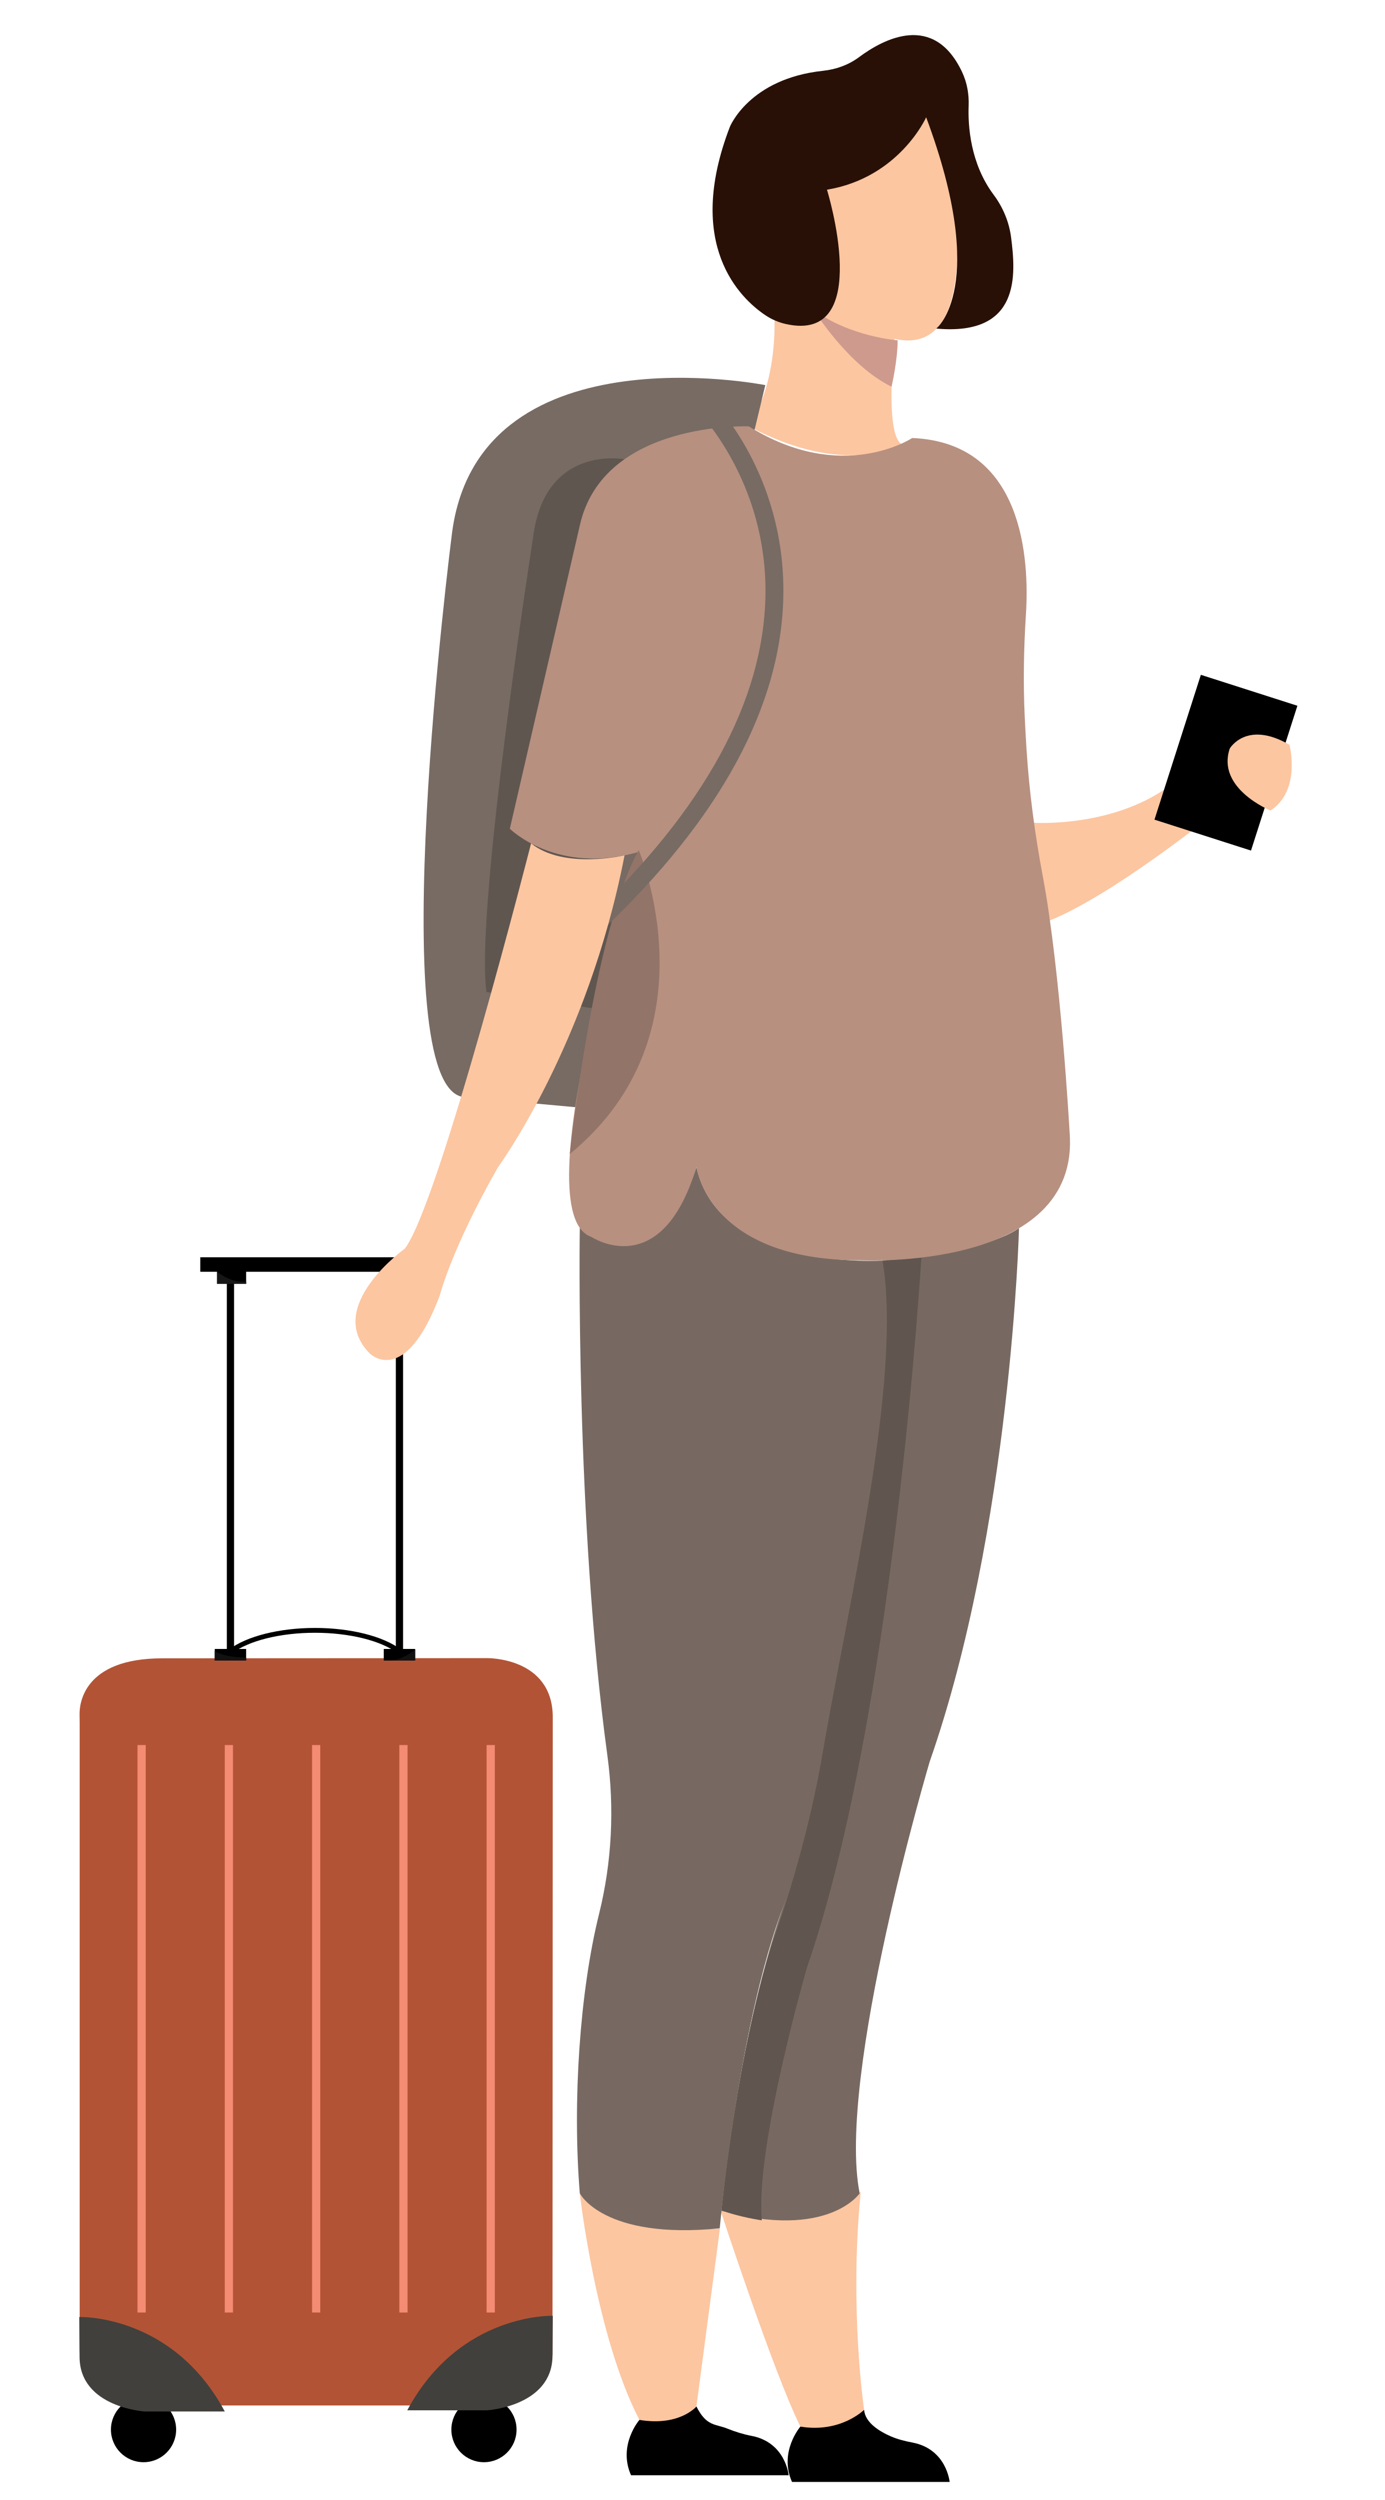
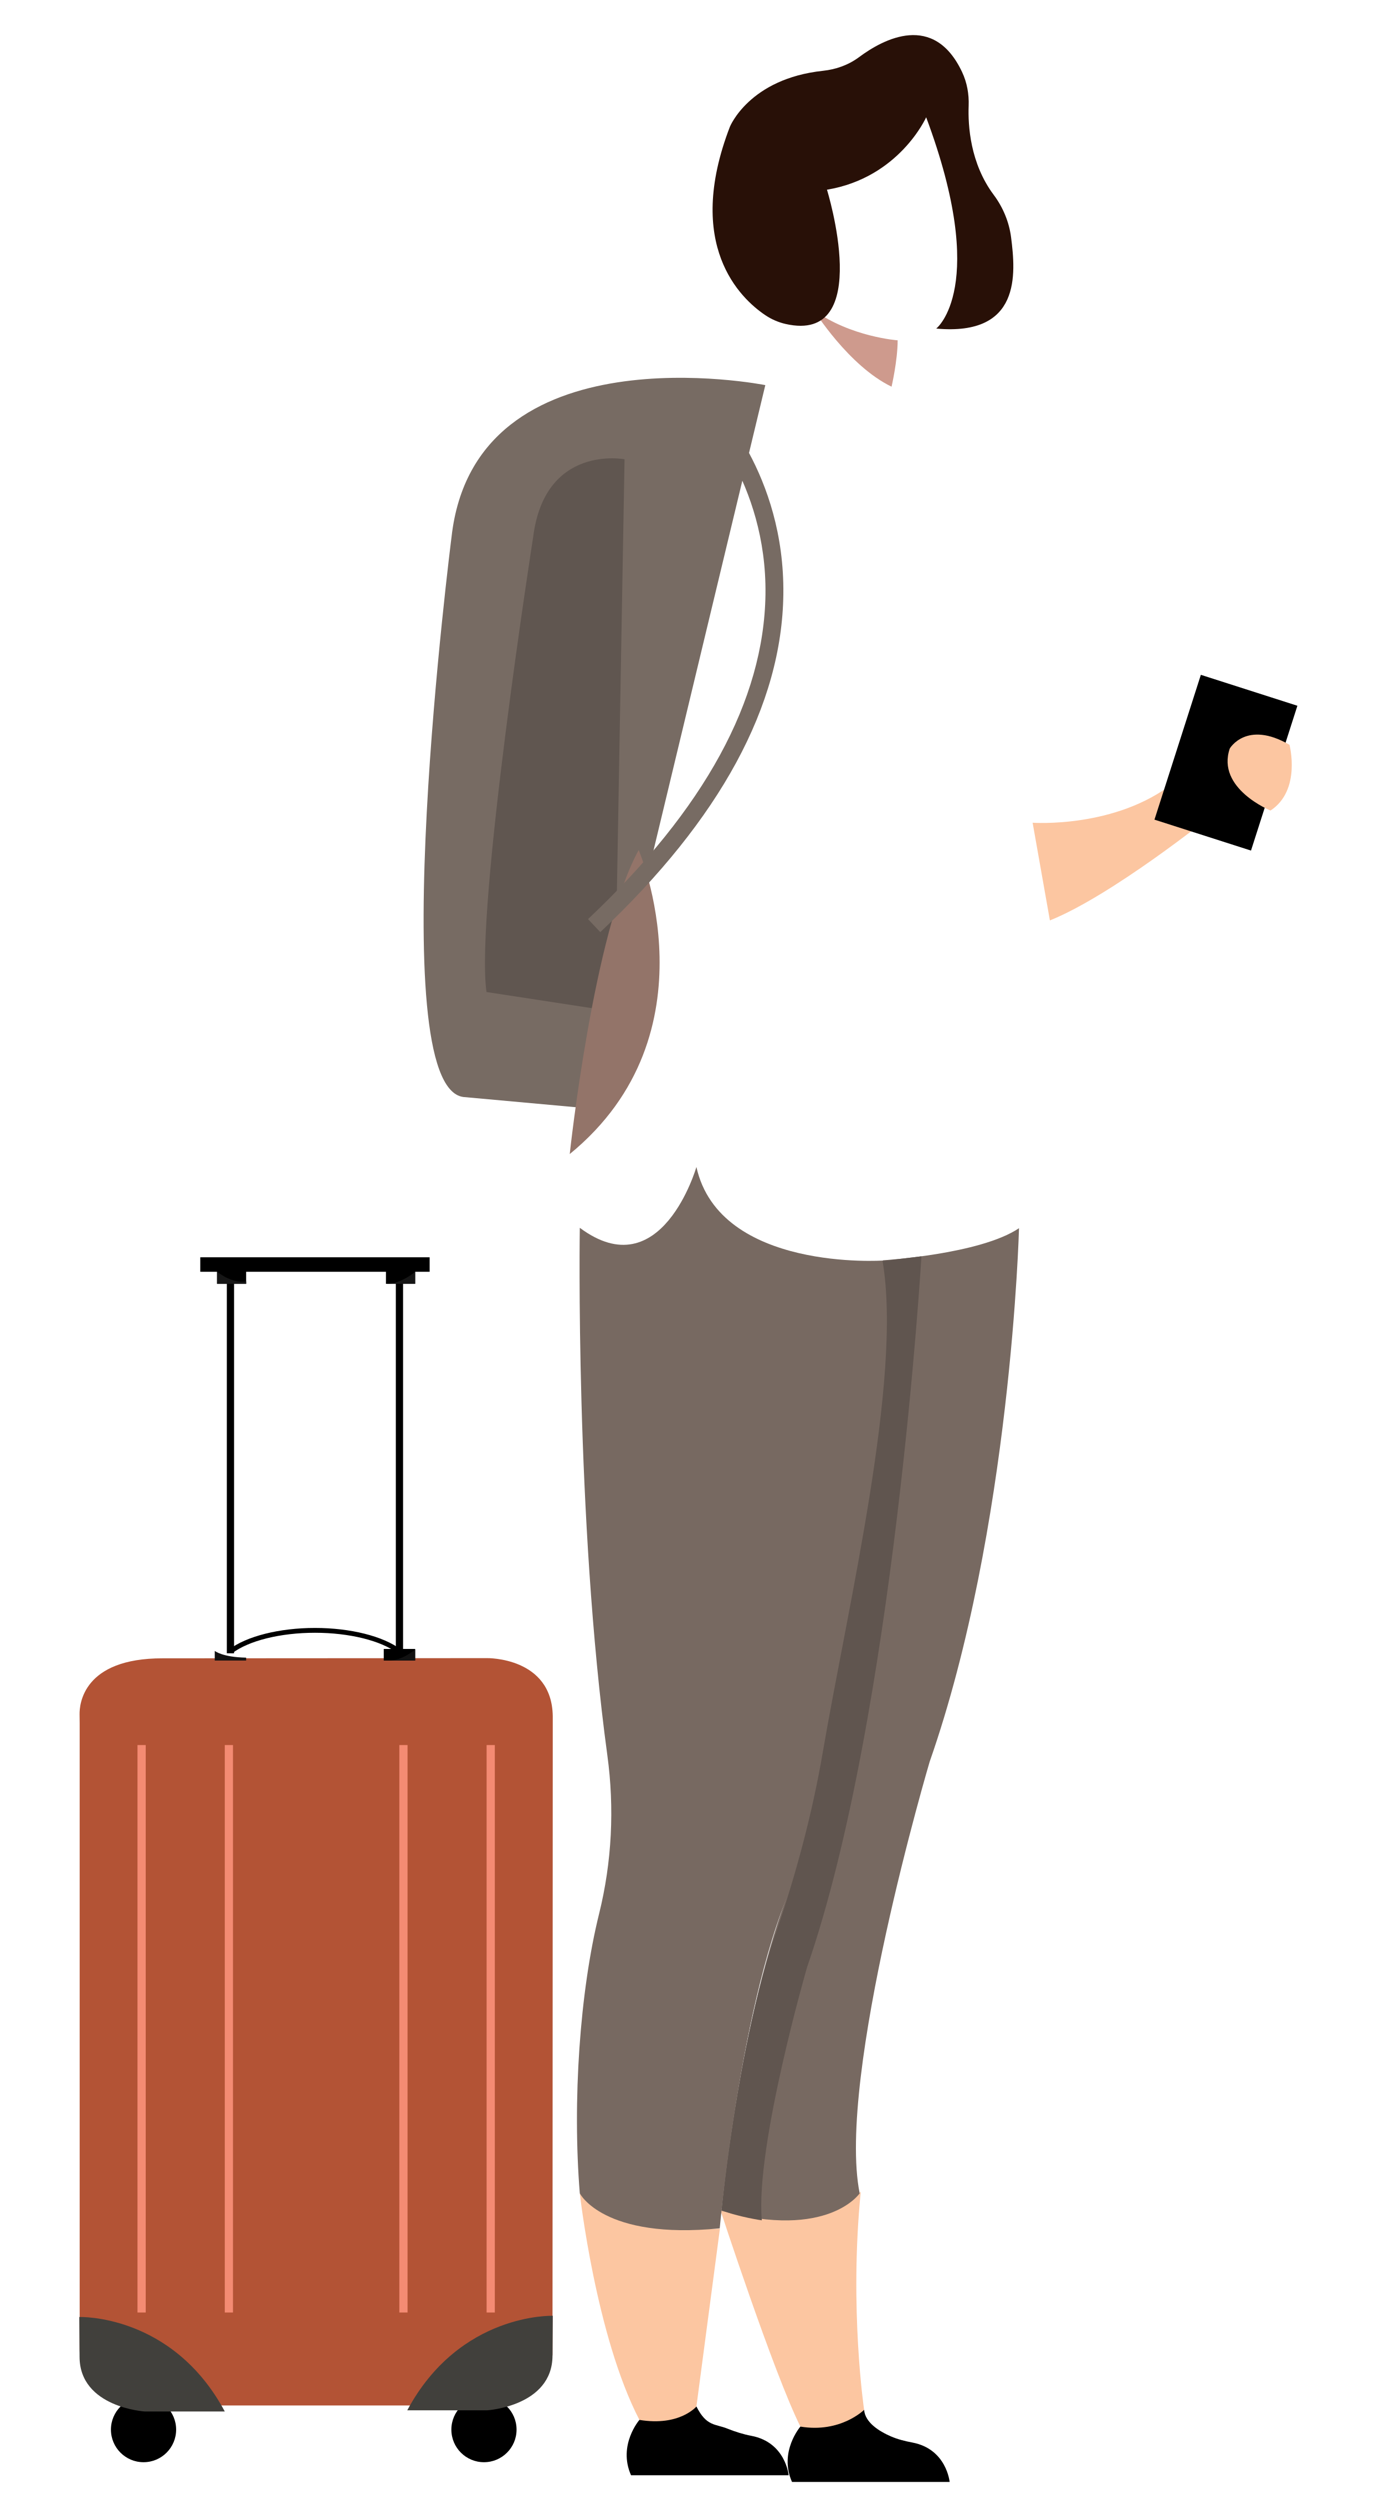
<svg xmlns="http://www.w3.org/2000/svg" version="1.1" id="圖層_1" x="0px" y="0px" width="200px" height="361px" viewBox="0 0 200 361" style="enable-background:new 0 0 200 361;" xml:space="preserve">
  <g>
    <path style="fill:#B35335;" d="M79.822,247.799l-0.037,92.17c0,0-0.418,7.342-11.089,7.342H20.958c0,0-9.454-0.255-9.454-8.168   v-90.363c0-0.417-0.007-0.832-0.014-1.248c-0.025-1.434,0.475-8.121,12.008-8.096l46.833-0.028   C70.331,239.407,79.709,239.237,79.822,247.799z" />
    <g>
      <g>
        <rect x="32.756" y="182.927" width="1.045" height="55.782" />
      </g>
-       <rect x="31.012" y="238.082" width="4.532" height="1.674" />
      <g>
        <rect x="57.16" y="182.927" width="1.045" height="55.782" />
      </g>
      <rect x="55.417" y="238.082" width="4.532" height="1.674" />
      <g>
        <path d="M33.49,238.729c2.403-1.84,6.998-2.983,11.992-2.983c4.969,0,9.553,1.136,11.962,2.963l0.421-0.556     c-2.525-1.915-7.271-3.104-12.384-3.104c-5.139,0-9.897,1.198-12.416,3.127L33.49,238.729z" />
      </g>
      <polygon points="28.921,181.532 62.042,181.532 62.042,183.624 59.95,183.624 59.95,185.367 55.733,185.367 55.733,183.624     35.544,183.624 35.544,185.367 31.329,185.367 31.329,183.624 28.921,183.624   " />
      <path style="fill:#161616;" d="M59.95,183.624c0,0-1.994,1.743-4.135,1.743h4.135V183.624z" />
-       <path style="fill:#161616;" d="M31.36,183.624c0,0,2.092,1.743,4.184,1.396v0.348H31.36V183.624z" />
+       <path style="fill:#161616;" d="M31.36,183.624c0,0,2.092,1.743,4.184,1.396v0.348H31.36V183.624" />
      <path style="fill:#111111;" d="M59.95,238.145c0,0-1.744,1.611-3.835,1.611h3.835V238.145z" />
      <path style="fill:#111111;" d="M31.012,238.361c0,0,1.047,0.908,4.532,0.977v0.418h-4.532V238.361z" />
    </g>
    <g>
      <g>
        <g>
          <rect x="70.269" y="251.958" style="fill:#F48B73;" width="1.186" height="81.93" />
        </g>
        <g>
          <rect x="57.665" y="251.958" style="fill:#F48B73;" width="1.187" height="81.93" />
        </g>
        <g>
-           <rect x="45.062" y="251.958" style="fill:#F48B73;" width="1.186" height="81.93" />
-         </g>
+           </g>
        <g>
          <rect x="32.459" y="251.958" style="fill:#F48B73;" width="1.186" height="81.93" />
        </g>
        <g>
          <rect x="19.855" y="251.958" style="fill:#F48B73;" width="1.187" height="81.93" />
        </g>
      </g>
    </g>
    <circle cx="69.886" cy="350.797" r="4.707" />
    <circle cx="20.727" cy="350.797" r="4.707" />
    <path style="fill:#41403C;" d="M79.822,334.365c0,0-13.435-0.478-21.012,13.644h11.549c0,0,9.388-0.573,9.425-7.869L79.822,334.365   z" />
    <path style="fill:#41403C;" d="M11.451,334.538c0,0,13.436-0.476,21.012,13.645H20.914c0,0-9.388-0.572-9.425-7.869L11.451,334.538   z" />
  </g>
  <g>
    <path style="fill:#FCC6A1;" d="M124.781,347.941c0,0-2.167-14.639-0.483-31.479c0,0-6.78,6.78-20.34,2.422   c0,0,7.748,23.729,11.623,31.478C115.581,350.362,118.888,353.835,124.781,347.941z" />
    <path style="fill:#FCC6A1;" d="M103.958,321.79c0,0-16.466,0.485-20.233-5.107c0,0,2.313,20.604,8.61,32.712   c0,0,3.181,3.115,8.232-1.938L103.958,321.79z" />
-     <path style="fill:#FCC6A1;" d="M108.143,61.558c0,0,5.052-6.735,3.368-20.208c0,0-12.748-17.858,7.459-14.491   c0,0,6.855-20.031,16.958-9.927c0,0,8.421,35.364-6.735,31.996c0,0-1.507,13.457,0.931,15.148   C130.123,64.077,122.457,69.136,108.143,61.558z" />
    <path style="fill:#776B63;" d="M110.515,55.605c0,0-41.945-8.361-45.314,21.951c0,0-10.104,79.147,1.685,80.831l18.523,1.684   L110.515,55.605z" />
    <path style="fill:#605650;" d="M90.188,66.309c0,0-11.515-2.225-13.2,11.247c0,0-8.419,53.888-6.735,65.676l18.521,2.838   L90.188,66.309z" />
    <path style="fill:#FCC6A1;" d="M149.115,118.789c0,0,12.072,0.867,20.493-5.869c0,0,0,5.052,5.052,5.052   c0,0-14.103,11.323-23.05,14.923L149.115,118.789z" />
    <path style="fill:#776961;" d="M83.725,177.275c0,0-0.671,41.998,3.979,76.168c1.04,7.638,0.661,15.398-1.193,22.881   c-2.784,11.238-3.862,27.063-2.786,40.358c0,0,3.367,6.735,20.207,5.052c0,0,3.369-37.048,11.789-52.204   c0,0,8.586-15.086,11.871-87.533c0,0-23.66,1.65-27.027-13.506C100.564,168.491,95.513,186.06,83.725,177.275z" />
    <path style="fill:#776961;" d="M147.149,177.332c0,0-1.117,43.363-12.905,77.042c0,0-13.471,45.469-10.104,62.309   c0,0-4.538,6.735-19.95,2.525c0,0,2.487-27.82,10.208-47.433c2.115-5.374,3.657-10.956,4.47-16.675   c2.292-16.108,6.674-48.437,8.641-73.137C127.509,181.964,141.53,181.119,147.149,177.332z" />
    <path style="fill:#60554F;" d="M133.061,181.39c0,0-3.919,66.305-16.512,102.626c0,0-7.506,25.91-6.537,36.564   c0,0-3.391-0.484-5.813-1.453c0,0,2.388-24.221,7.737-39.735c2.979-8.643,5.354-17.48,6.895-26.491   c3.57-20.887,11.516-53.822,8.615-70.826L133.061,181.39z" />
-     <path style="fill:#B79080;" d="M131.719,63.243c0,0-10.104,6.736-23.576-1.685c0,0-21.05-0.842-24.417,14.314l-10.104,43.783   c0,0,6.736,6.736,18.523,3.369c0,0-16.84,52.204-6.736,55.571c0,0,10.104,6.737,15.156-10.104c0,0,1.684,13.473,23.576,13.473   c0,0,31.995,1.684,30.312-18.523c0,0-1.289-23.208-3.867-36.907c-1.141-6.056-1.957-12.167-2.35-18.316   c-0.099-1.547-0.189-3.188-0.269-4.903c-0.221-4.862-0.129-9.735,0.181-14.593C148.651,80.819,147.835,63.888,131.719,63.243z" />
    <path style="fill:#937469;" d="M92.231,122.734c0,0,11.35,26.46-9.959,43.895C82.272,166.629,85.694,134.599,92.231,122.734z" />
    <g>
      <g>
        <path style="fill:#776B63;" d="M86.683,134.585c17.347-16.354,26.241-32.768,26.436-48.784     c0.212-17.4-9.997-27.708-10.431-28.138l-1.816,1.835l0.907-0.917l-0.909,0.916c0.099,0.099,9.887,10.032,9.667,26.328     c-0.208,15.272-8.828,31.046-25.624,46.88L86.683,134.585z" />
      </g>
    </g>
-     <path style="fill:#FCC6A1;" d="M76.688,121.774c0,0-13.171,51.77-18.223,58.505c0,0-11.788,8.42-5.052,15.158   c0,0,5.052,5.051,10.104-8.421c0,0,1.684-6.737,8.42-18.524c0,0,12.928-17.574,18.251-44.992   C90.188,123.499,81.439,125.576,76.688,121.774z" />
    <path style="fill:#CE9A8D;" d="M129.625,49.137c0,0-6.78-0.484-12.107-4.358c0,0,5.02,8.06,11.228,11.052   C128.745,55.831,129.625,52.043,129.625,49.137z" />
    <path d="M124.781,347.941c0,0-3.389,3.391-9.2,2.421c0,0-3.148,3.633-1.212,7.991h22.762c0,0-0.432-4.751-5.375-5.688   c-1.067-0.202-2.125-0.462-3.121-0.896C126.962,351.039,124.923,349.779,124.781,347.941z" />
    <path d="M100.567,347.457c0,0-2.421,2.905-8.232,1.938c0,0-3.148,3.633-1.211,7.991h22.761c0,0-0.432-4.751-5.375-5.688   c-1.197-0.228-2.362-0.597-3.492-1.052C103.308,349.956,102.021,350.362,100.567,347.457z" />
    <rect x="169.643" y="99.105" transform="matrix(-0.952 -0.305 0.305 -0.952 311.923 268.899)" width="14.643" height="21.964" />
    <path style="fill:#281007;" d="M133.742,16.933c0,0-3.875,8.717-14.323,10.458c0,0,6.929,22.322-5.982,19.382   c-1.055-0.24-2.057-0.682-2.953-1.288c-3.556-2.402-11.668-10.063-5.089-27.169c0,0,2.782-6.957,13.459-8.094   c1.869-0.199,3.674-0.838,5.182-1.961c3.586-2.672,10.817-6.496,14.891,2.134c0.719,1.522,1.017,3.205,0.952,4.887   c-0.108,2.833,0.213,8.294,3.614,12.848c1.346,1.801,2.229,3.916,2.513,6.145c0.67,5.257,1.471,14.283-10.81,13.167   C135.195,47.442,142.898,41.467,133.742,16.933z" />
    <path style="fill:#FCC6A1;" d="M183.47,117.029c0,0-7.855-3.17-5.887-8.953c0,0,2.403-4.146,8.622-0.54   C186.205,107.537,187.946,114.086,183.47,117.029z" />
  </g>
</svg>